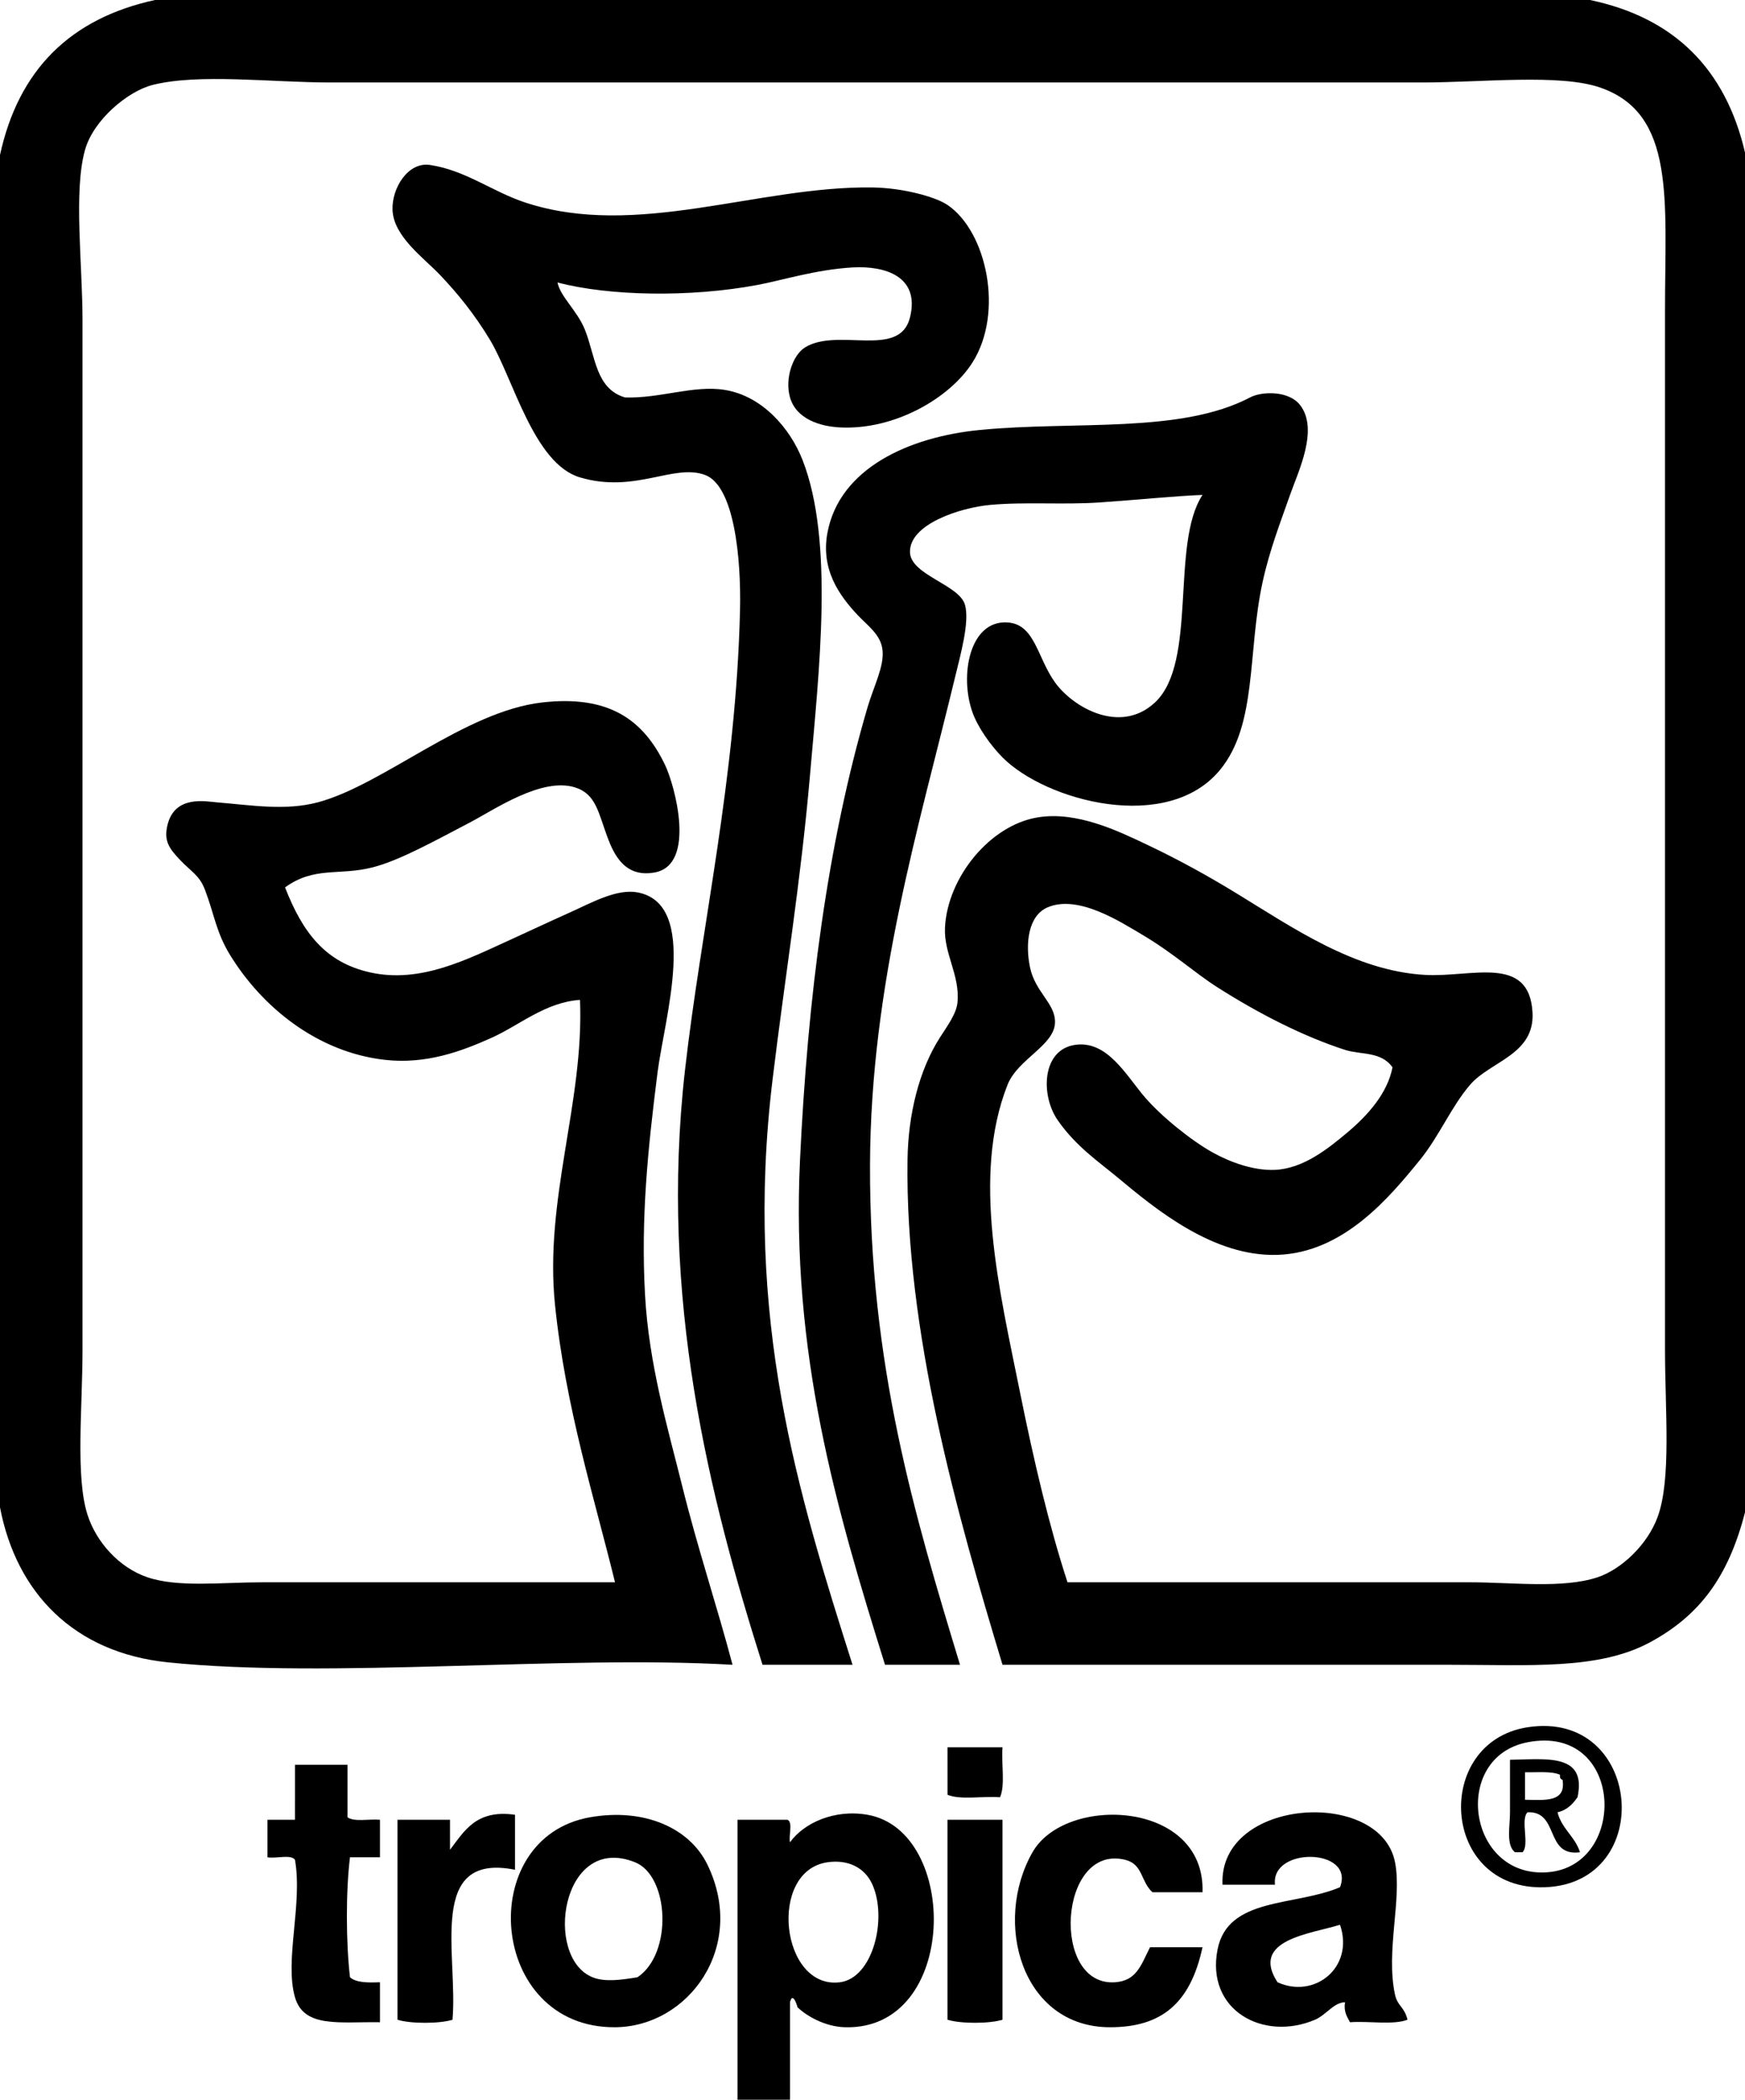
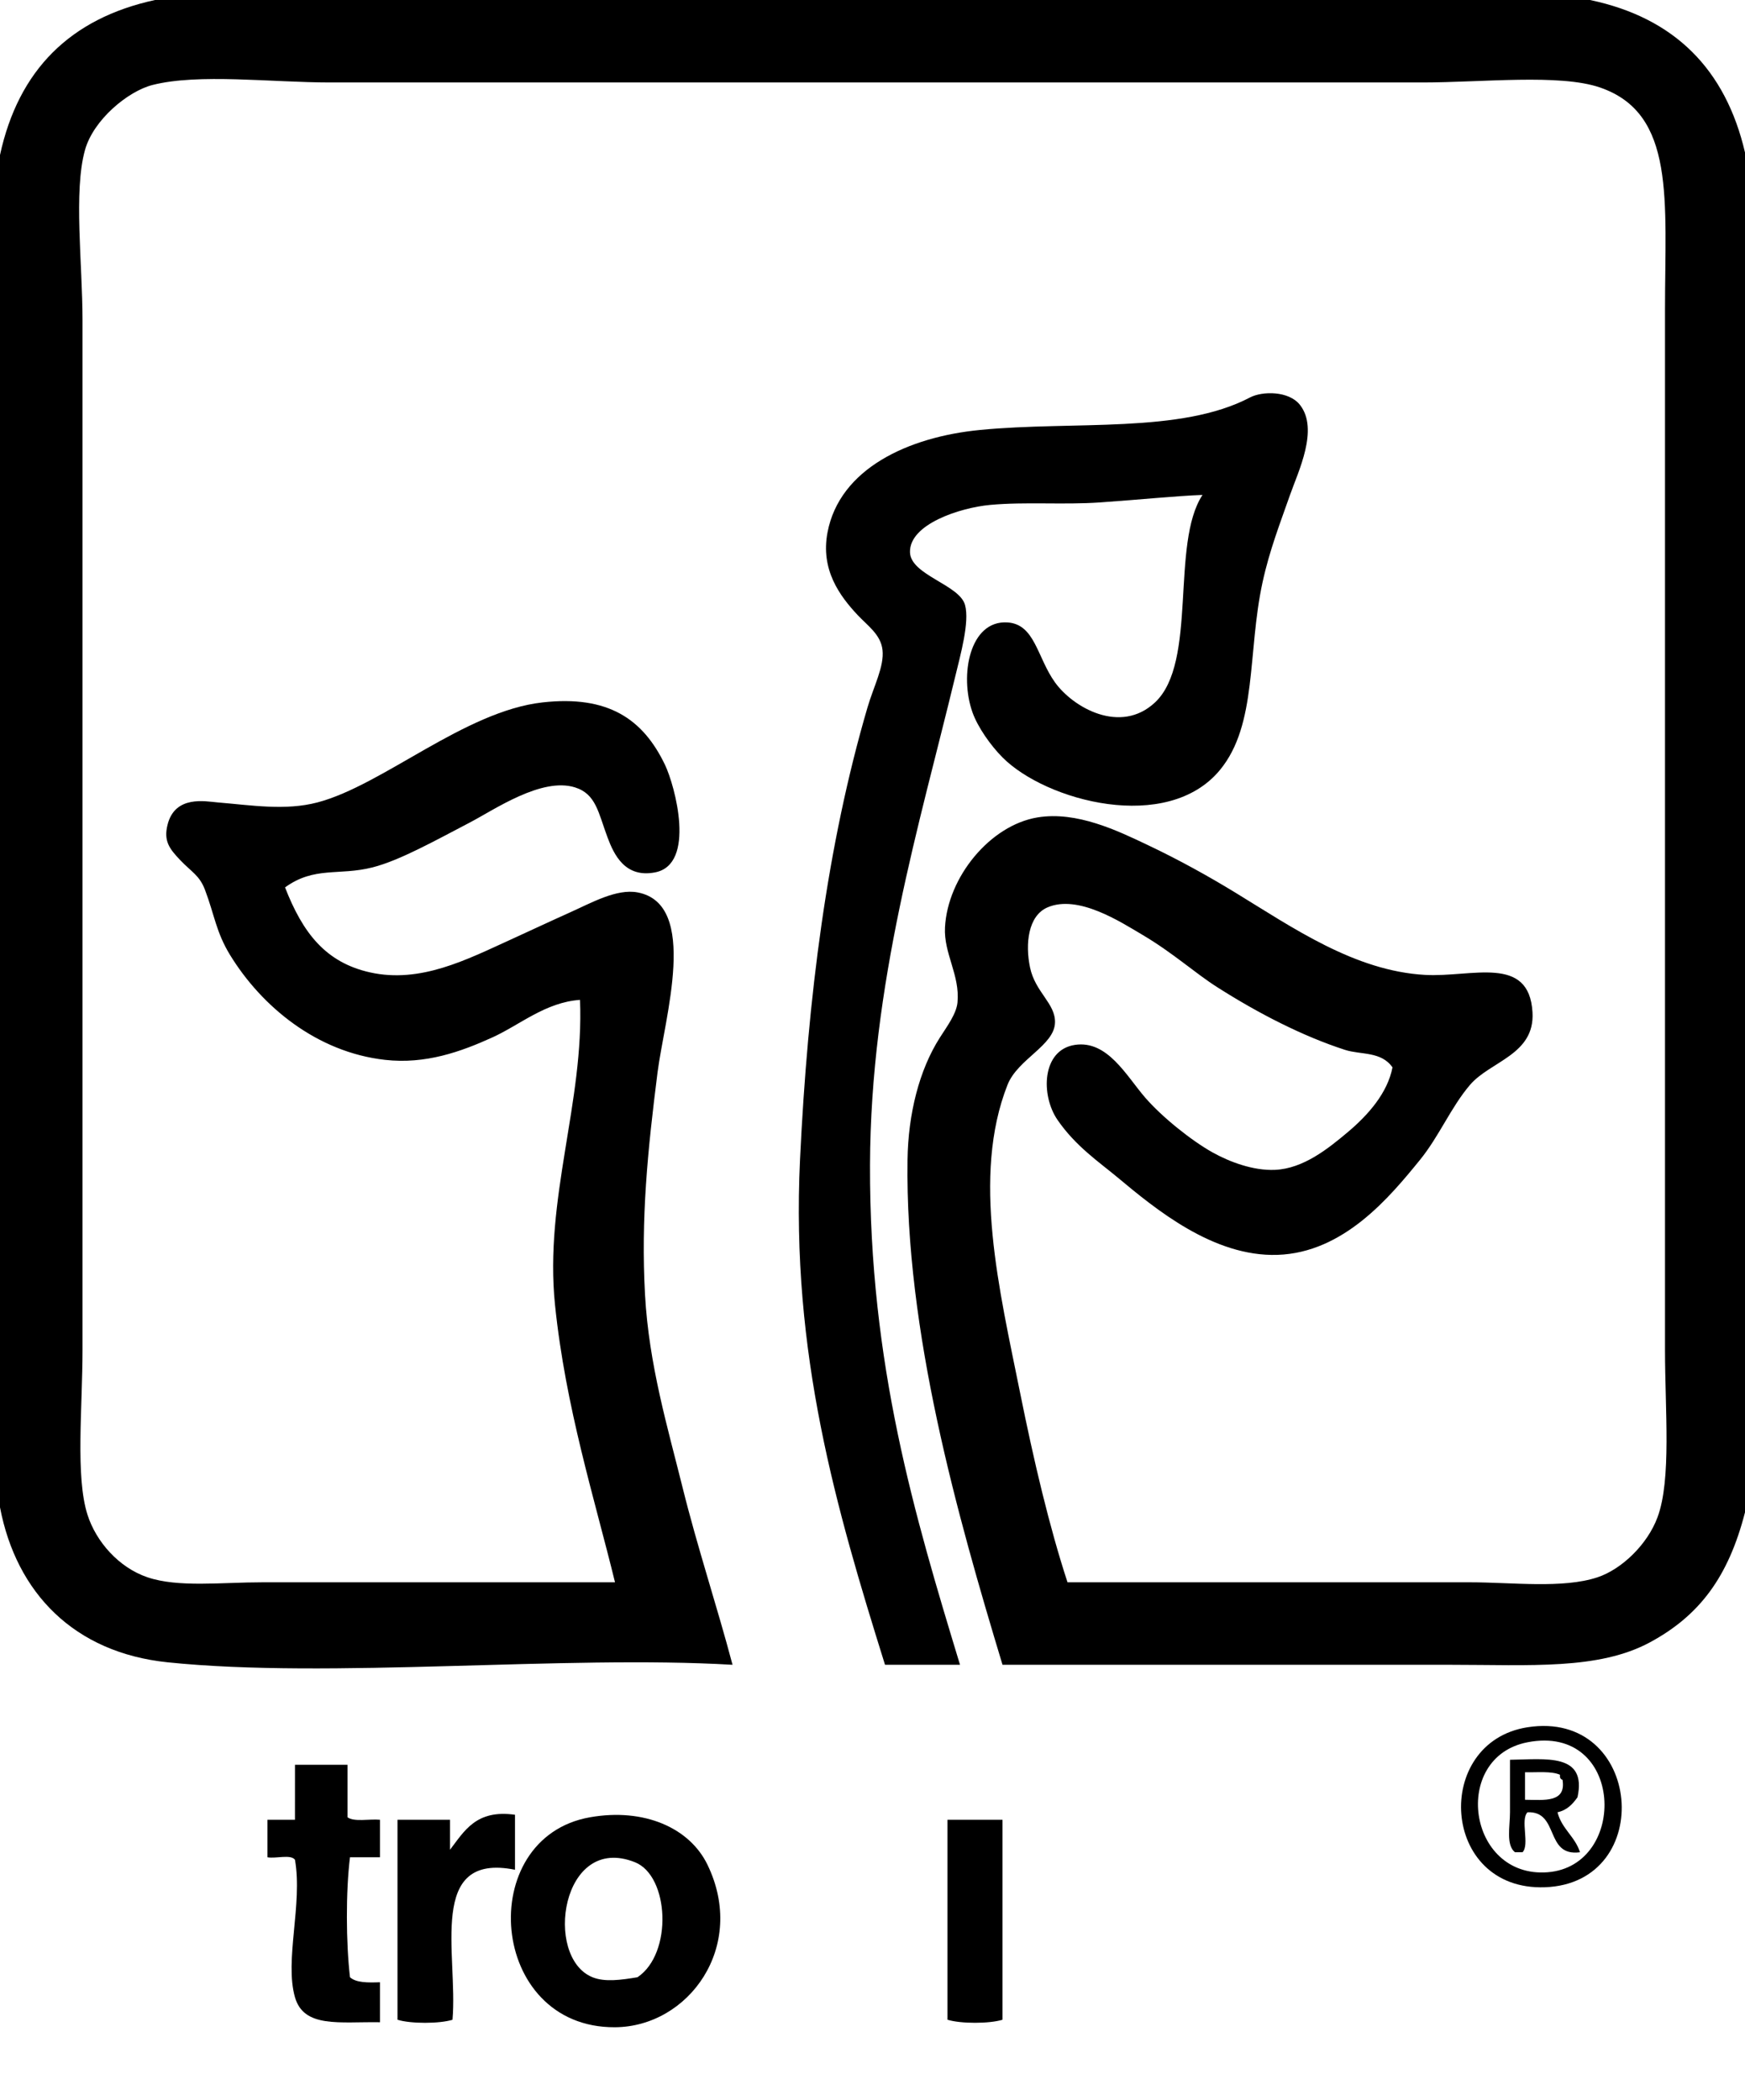
<svg xmlns="http://www.w3.org/2000/svg" version="1.1" id="Layer_1" x="0px" y="0px" width="106.361px" height="128px" viewBox="0 0 106.361 128" enable-background="new 0 0 106.361 128" xml:space="preserve">
  <g>
    <path fill-rule="evenodd" clip-rule="evenodd" d="M9.447,0c29.156,0,58.311,0,87.467,0c5.163,1.085,8.265,4.23,9.447,9.296   c0,27.631,0,55.264,0,82.895c-1.014,3.95-2.779,6.298-5.79,7.924c-3.134,1.692-7.291,1.371-12.19,1.371c-8.88,0-18.8,0-27.276,0   c-2.743-9.079-5.94-20.324-5.79-30.78c0.04-2.792,0.707-5.479,1.98-7.467c0.447-0.698,1.003-1.446,1.066-2.133   c0.156-1.671-0.845-2.976-0.762-4.571c0.159-3.066,2.752-6.228,5.639-6.705c2.403-0.397,4.904,0.823,6.704,1.676   c1.942,0.921,3.729,1.917,5.334,2.896c3.536,2.158,7.291,4.786,11.58,5.028c2.848,0.161,6.35-1.258,6.553,2.286   c0.148,2.583-2.577,2.975-3.81,4.419c-1.161,1.36-1.881,3.136-3.048,4.571c-1.854,2.28-4.652,5.658-8.686,5.791   c-3.908,0.127-7.435-2.791-9.752-4.725c-1.131-0.942-2.554-1.898-3.657-3.505c-1.028-1.495-0.965-4.268,1.066-4.571   c1.979-0.295,3.126,1.876,4.267,3.2c1.029,1.194,2.836,2.638,4.114,3.353c1.036,0.579,2.484,1.125,3.81,1.066   c1.729-0.077,3.229-1.287,4.419-2.285c1.279-1.074,2.443-2.411,2.743-3.962C84.187,64.076,82.94,64.311,81.98,64   c-2.591-0.839-5.293-2.233-7.771-3.81c-1.401-0.891-2.675-2.076-4.571-3.2c-1.354-0.801-3.93-2.477-5.79-1.676   c-1.188,0.512-1.364,2.23-1.067,3.657c0.316,1.517,1.547,2.19,1.524,3.353c-0.027,1.41-2.271,2.225-2.896,3.81   c-2.199,5.58-0.484,12.546,0.762,18.742c0.844,4.191,1.784,8.181,2.896,11.581c9.256,0,15.438,0,24.533,0   c2.565,0,5.654,0.398,7.771-0.305c1.467-0.487,3.039-1.99,3.657-3.657c0.857-2.309,0.457-6.553,0.457-10.21   c0-21.695,0-41.797,0-63.39c0-6.685,0.668-11.972-3.962-13.562c-2.455-0.844-7.181-0.306-10.819-0.306c-22.685,0-43.833,0-66.59,0   c-3.577,0-7.999-0.563-10.819,0.153C7.802,5.56,5.698,7.295,5.181,9.142c-0.706,2.52-0.152,6.938-0.152,10.362   c0,21.142,0,41.286,0,62.78c0,3.557-0.438,7.736,0.305,10.058c0.523,1.636,1.901,3.216,3.657,3.81   c1.872,0.634,4.493,0.305,7.01,0.305c7.11,0,14.503,0,21.485,0c-1.245-5.099-3.013-10.648-3.657-16.914   c-0.662-6.441,1.778-12.359,1.524-18.59c-2.107,0.145-3.669,1.528-5.334,2.285c-1.935,0.88-4.083,1.649-6.553,1.371   c-4.15-0.466-7.518-3.247-9.447-6.399c-0.843-1.377-0.951-2.451-1.523-3.962c-0.338-0.893-0.813-1.08-1.524-1.829   c-0.658-0.692-1.002-1.159-0.762-2.133c0.45-1.826,2.312-1.433,3.048-1.371c2.081,0.171,4.129,0.517,6.095,0   c3.984-1.049,8.964-5.564,13.715-6.096c3.99-0.446,6.124,1.003,7.467,3.81c0.608,1.272,1.905,6.069-0.609,6.552   c-1.83,0.353-2.504-1.083-2.896-2.133c-0.562-1.504-0.697-2.644-1.98-3.048c-2.038-0.64-4.924,1.364-6.4,2.134   c-2.105,1.097-4.277,2.318-5.943,2.742c-2.048,0.521-3.541-0.079-5.333,1.22c1.083,2.78,2.472,4.576,5.181,5.181   c3.075,0.687,5.912-0.789,8.533-1.98c0.982-0.446,2.331-1.081,3.657-1.677c1.301-0.583,2.84-1.458,4.115-1.219   c3.783,0.71,1.633,7.7,1.219,10.972c-0.601,4.746-1.021,8.893-0.763,13.562c0.236,4.26,1.384,8.097,2.286,11.733   c0.917,3.694,2.094,7.217,3.048,10.818c-10.247-0.606-24.562,0.872-34.438-0.152C4.524,100.744,0.998,97.116,0,91.886   c0-27.479,0-54.96,0-82.438C1.125,4.274,4.273,1.125,9.447,0z" />
-     <path fill-rule="evenodd" clip-rule="evenodd" d="M33.98,17.219c0.183,0.889,1.212,1.721,1.677,2.895   c0.644,1.628,0.652,3.587,2.438,4.114c2.146,0.072,4.188-0.77,6.096-0.457c2.273,0.373,3.968,2.337,4.724,4.267   c1.932,4.934,1.006,12.848,0.457,19.2c-0.563,6.522-1.531,12.335-2.285,18.591c-1.759,14.577,1.568,25.238,4.876,35.656   c-1.829,0-3.657,0-5.486,0c-3.226-10.21-6.309-22.304-4.724-36.266c0.987-8.698,3.113-17.77,3.353-28.038   c0.073-3.146-0.349-7.568-2.133-8.229c-1.914-0.709-4.256,1.146-7.619,0.151c-2.821-0.832-4.059-6.004-5.486-8.38   c-0.946-1.575-1.983-2.842-3.047-3.963c-0.997-1.05-2.83-2.336-2.896-3.961c-0.053-1.303,0.925-2.946,2.285-2.743   c2.165,0.322,3.803,1.629,5.791,2.285c6.787,2.243,14.222-1.015,21.181-0.914c1.833,0.026,3.82,0.559,4.571,1.067   c2.385,1.614,3.452,6.555,1.523,9.6c-1.373,2.17-4.744,4.13-8.075,3.962c-1.221-0.062-2.67-0.512-3.048-1.829   c-0.33-1.15,0.17-2.586,0.914-3.048c2.001-1.238,5.771,0.711,6.399-1.828c0.625-2.521-1.542-3.16-3.504-3.048   c-2.214,0.127-4.291,0.786-5.791,1.067C42.048,18.144,37.104,18.047,33.98,17.219z" />
    <path fill-rule="evenodd" clip-rule="evenodd" d="M73.295,30.171c-1.611,0.059-3.829,0.289-6.247,0.457   c-2.232,0.155-4.551-0.048-6.705,0.152c-1.822,0.17-4.937,1.174-4.877,2.896c0.049,1.383,3.011,1.965,3.354,3.2   c0.288,1.042-0.275,3.031-0.61,4.419c-2.155,8.945-5.146,18.676-5.181,29.714c-0.039,12.189,2.723,21.383,5.485,30.476   c-1.523,0-3.048,0-4.571,0c-2.965-9.5-5.744-18.943-5.181-30.78c0.473-9.928,1.658-19.2,4.114-27.581   c0.38-1.296,1.028-2.499,0.914-3.505c-0.106-0.941-0.906-1.473-1.523-2.133c-1.092-1.168-2.26-2.756-1.829-5.028   c0.736-3.881,4.905-5.821,9.296-6.248c5.755-0.56,12.228,0.243,16.457-1.981c0.741-0.39,2.366-0.415,3.047,0.457   c1.163,1.488-0.112,4.067-0.609,5.486c-0.592,1.69-1.25,3.37-1.676,5.333c-0.926,4.271-0.308,8.656-2.591,11.429   c-3.207,3.896-10.606,1.903-13.257-0.762c-0.716-0.72-1.504-1.832-1.829-2.743c-0.808-2.266-0.17-5.635,2.134-5.485   c1.679,0.108,1.804,2.142,2.896,3.657c1.105,1.534,3.989,3.19,6.095,1.219C73.014,40.371,71.33,33.159,73.295,30.171z" />
    <path fill-rule="evenodd" clip-rule="evenodd" d="M93.104,105.294c7.01-1.093,7.884,9.505,1.066,9.753   C87.789,115.28,87.31,106.199,93.104,105.294z M94.323,114.133c4.944-0.375,4.677-9.067-1.219-7.924   C88.437,107.114,89.438,114.503,94.323,114.133z" />
-     <path fill-rule="evenodd" clip-rule="evenodd" d="M57.752,106.514c1.118,0,2.235,0,3.353,0c-0.082,0.984,0.177,2.31-0.152,3.047   c-1.033-0.083-2.414,0.18-3.2-0.151C57.752,108.444,57.752,107.479,57.752,106.514z" />
    <path fill-rule="evenodd" clip-rule="evenodd" d="M92.038,107.276c2.16-0.027,4.7-0.434,4.114,2.285   c-0.295,0.416-0.635,0.788-1.219,0.915c0.256,1.014,1.066,1.473,1.371,2.438c-2.166,0.287-1.24-2.519-3.2-2.438   c-0.451,0.462,0.147,1.976-0.305,2.438c-0.152,0-0.305,0-0.457,0c-0.56-0.436-0.305-1.574-0.305-2.438c0-0.941,0-1.938,0-2.743   C92.038,107.581,92.038,107.428,92.038,107.276z M92.952,109.714c1.183,0.014,2.521,0.184,2.286-1.22   c-0.119-0.033-0.178-0.128-0.153-0.304c-0.527-0.234-1.389-0.136-2.133-0.153C92.952,108.596,92.952,109.155,92.952,109.714z" />
    <path fill-rule="evenodd" clip-rule="evenodd" d="M17.98,107.581c1.066,0,2.134,0,3.2,0c0,1.066,0,2.134,0,3.2   c0.411,0.3,1.331,0.091,1.98,0.152c0,0.762,0,1.523,0,2.286c-0.609,0-1.219,0-1.828,0c-0.259,2.098-0.244,5.214,0,7.313   c0.372,0.34,1.088,0.334,1.828,0.306c0,0.812,0,1.625,0,2.438c-2.457-0.039-4.637,0.37-5.181-1.523   c-0.646-2.249,0.475-5.668,0-8.382c-0.261-0.349-1.163-0.056-1.676-0.151c0-0.763,0-1.524,0-2.286c0.559,0,1.117,0,1.676,0   C17.98,109.816,17.98,108.699,17.98,107.581z" />
    <path fill-rule="evenodd" clip-rule="evenodd" d="M31.39,110.628c0,1.117,0,2.234,0,3.352c-5.397-1.079-3.464,5.172-3.809,9.144   c-0.798,0.249-2.556,0.249-3.353,0c0-4.063,0-8.127,0-12.19c1.066,0,2.133,0,3.2,0c0,0.609,0,1.219,0,1.828   C28.31,111.611,29.022,110.293,31.39,110.628z" />
    <path fill-rule="evenodd" clip-rule="evenodd" d="M35.962,110.781c3.286-0.579,6.067,0.635,7.161,2.896   c2.416,4.99-1.151,9.877-5.638,9.904C29.761,123.628,28.891,112.026,35.962,110.781z M38.704,113.523   c-4.489-1.796-5.589,5.797-2.59,7.01c0.755,0.306,1.741,0.166,2.743,0C41.018,119.085,40.792,114.359,38.704,113.523z" />
-     <path fill-rule="evenodd" clip-rule="evenodd" d="M48.152,128c-1.066,0-2.134,0-3.2,0c0-5.688,0-11.378,0-17.066   c1.016,0,2.031,0,3.048,0c0.346,0.162,0.058,0.958,0.152,1.371c0.835-1.164,2.688-2.032,4.724-1.676   c5.631,0.986,5.559,13.146-1.371,12.952c-1.229-0.034-2.342-0.686-2.896-1.219c0.012,0.011-0.282-1.026-0.457-0.305   C48.152,124.038,48.152,126.019,48.152,128z M51.2,120.838c2.006-0.258,2.896-3.864,1.98-5.943   c-0.469-1.063-1.506-1.551-2.743-1.372C46.777,114.054,47.594,121.3,51.2,120.838z" />
-     <path fill-rule="evenodd" clip-rule="evenodd" d="M73.295,115.352c-1.016,0-2.031,0-3.048,0c-0.738-0.665-0.565-1.712-1.676-1.981   c-4.052-0.982-4.54,7.738-0.609,7.468c1.311-0.091,1.574-1.02,2.133-2.134c1.067,0,2.134,0,3.2,0   c-0.745,3.453-2.524,4.876-5.638,4.876c-5.38,0-7.158-6.395-4.724-10.667C64.945,109.381,73.48,109.751,73.295,115.352z" />
-     <path fill-rule="evenodd" clip-rule="evenodd" d="M85.79,123.124c-0.884,0.335-2.372,0.065-3.505,0.152   c-0.173-0.334-0.393-0.622-0.305-1.219c-0.697,0.016-1.143,0.773-1.828,1.066c-3.128,1.335-6.655-0.554-5.943-4.267   c0.62-3.229,4.689-2.632,7.467-3.81c0.925-2.399-4.237-2.484-3.962-0.152c-1.066,0-2.133,0-3.2,0   c-0.245-5.307,9.63-5.91,10.515-1.372c0.438,2.246-0.578,5.415,0,8.076C85.181,122.299,85.599,122.323,85.79,123.124z    M81.676,117.333c-1.786,0.561-5.497,0.905-3.81,3.506C80.134,121.875,82.561,119.924,81.676,117.333z" />
    <path fill-rule="evenodd" clip-rule="evenodd" d="M61.104,110.933c0,4.063,0,8.127,0,12.19c-0.798,0.249-2.555,0.249-3.353,0   c0-4.063,0-8.127,0-12.19C58.87,110.933,59.987,110.933,61.104,110.933z" />
  </g>
</svg>